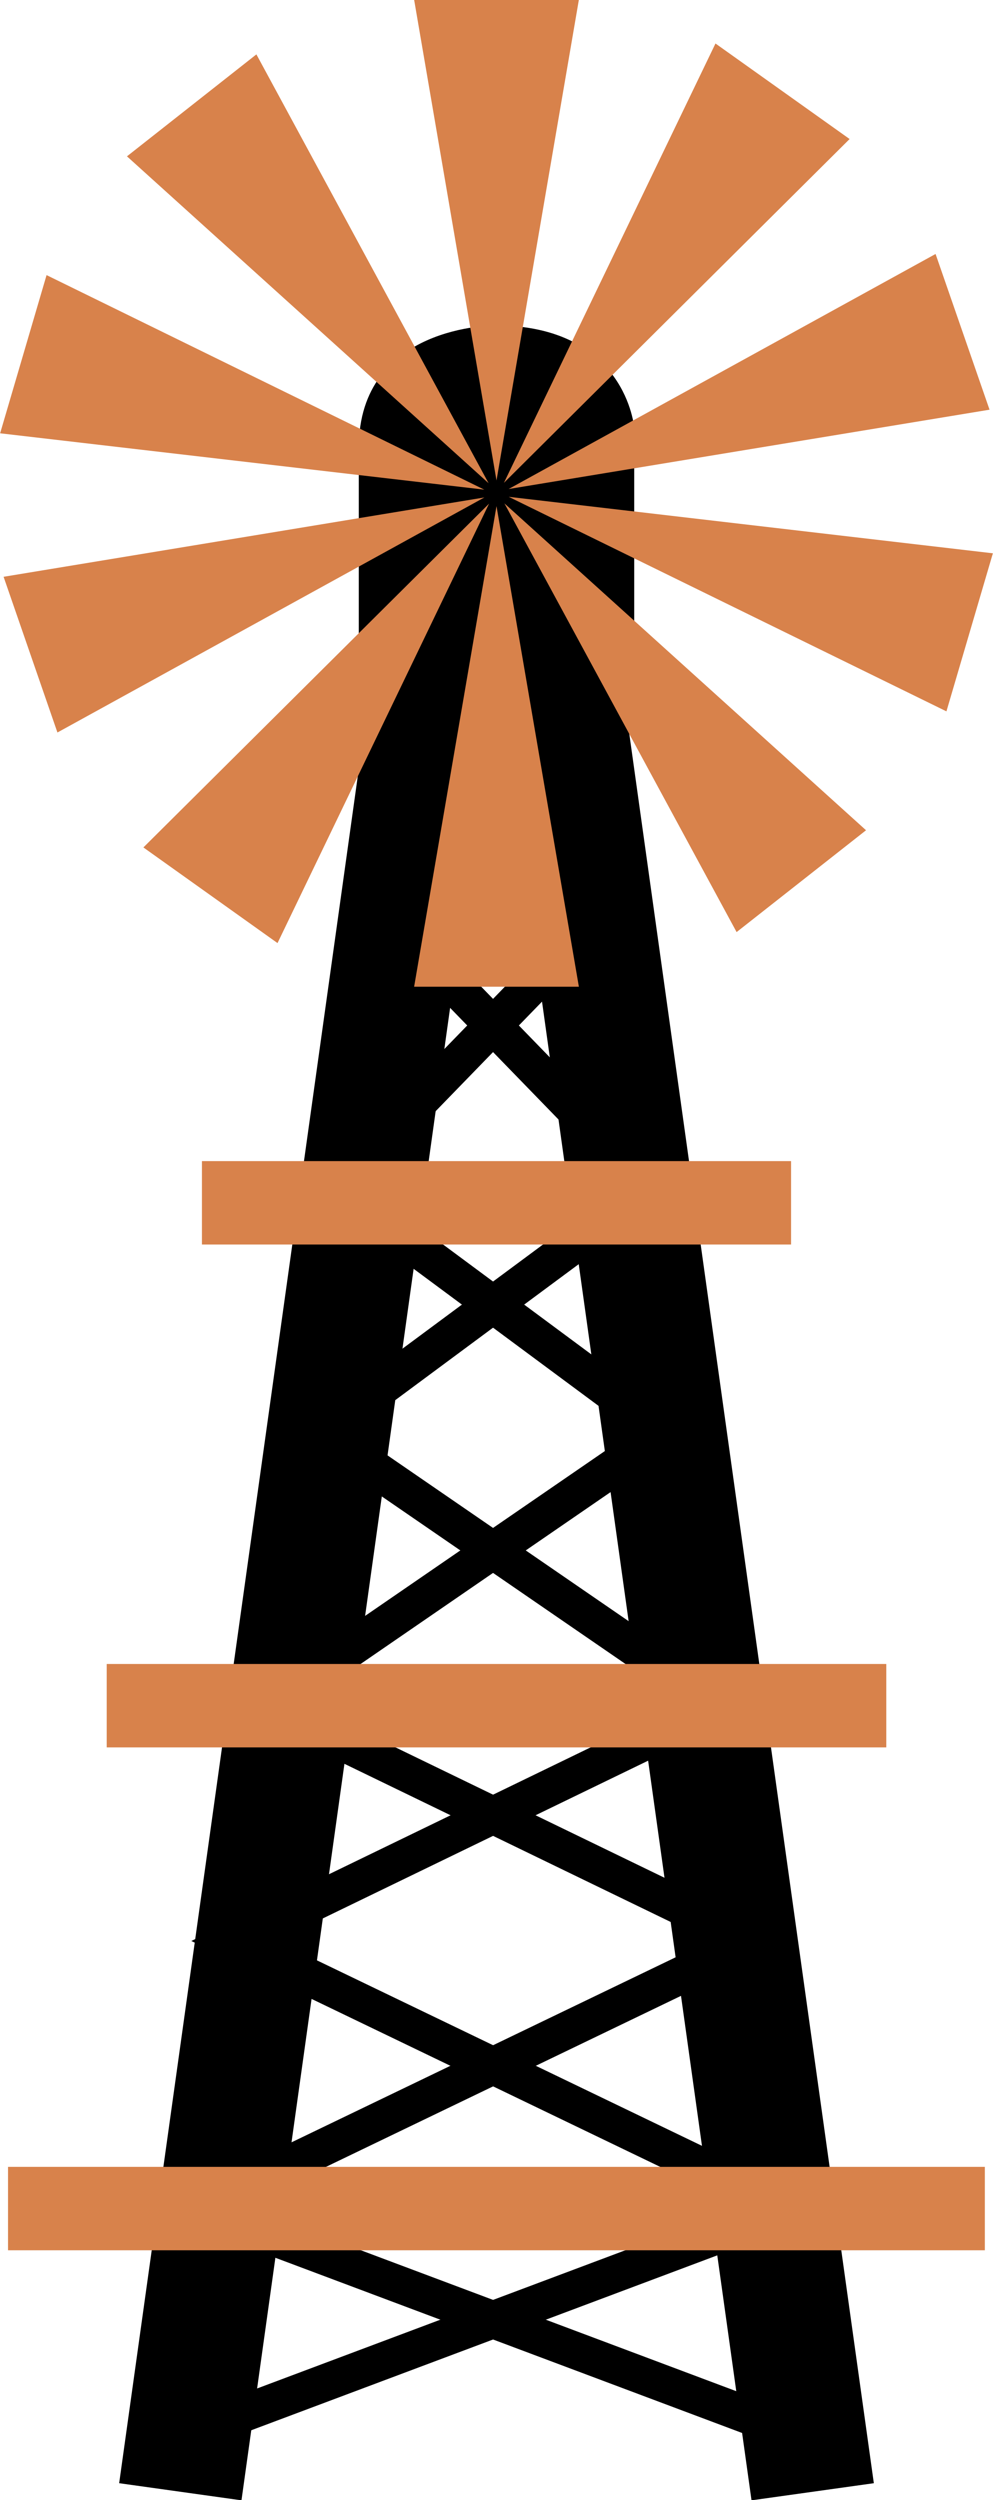
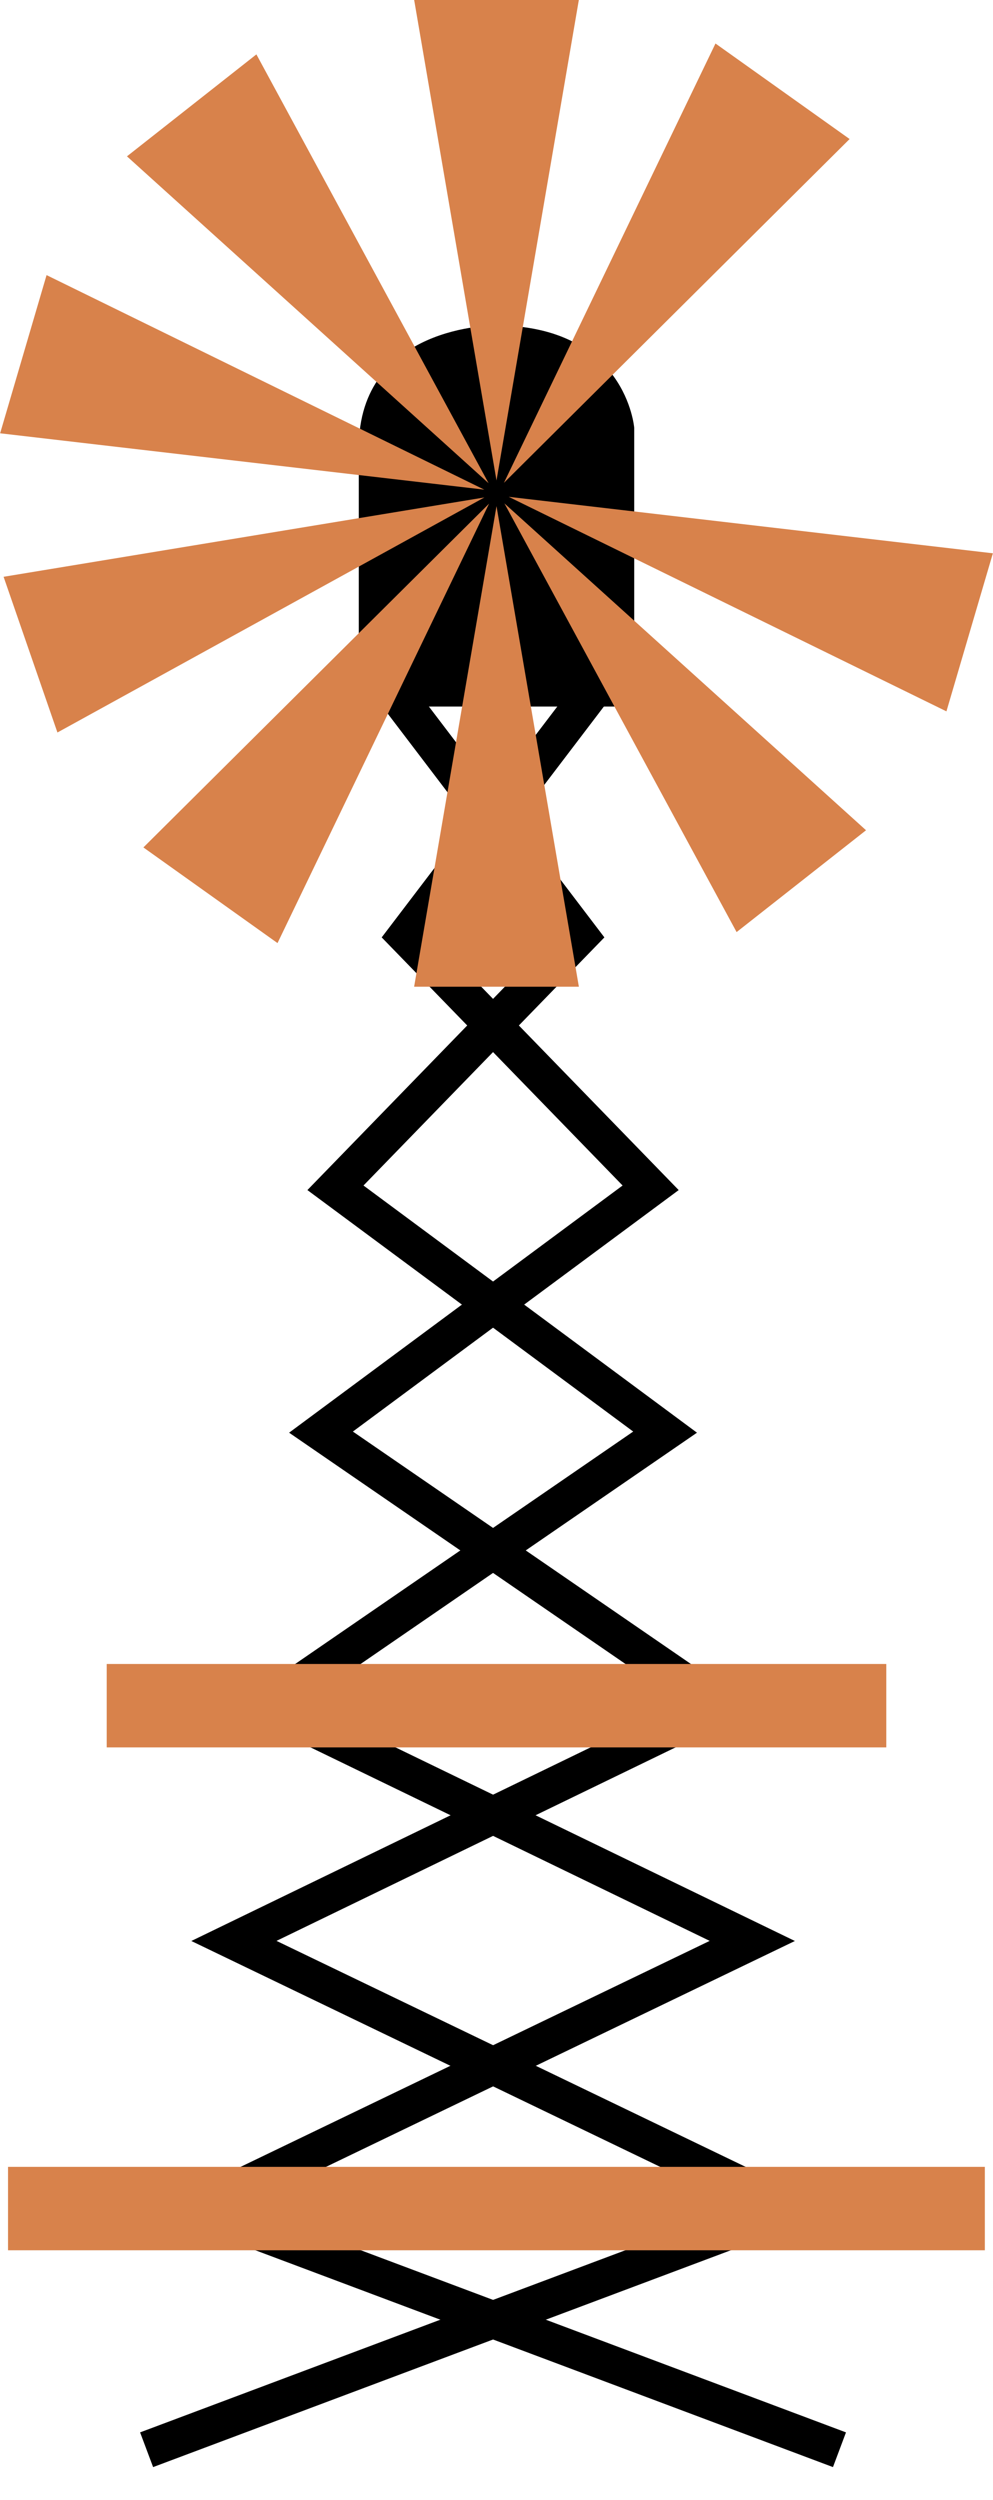
<svg xmlns="http://www.w3.org/2000/svg" fill="#000000" height="202.3" preserveAspectRatio="xMidYMid meet" version="1.1" viewBox="172.4 111.8 80.4 202.3" width="80.4" zoomAndPan="magnify">
  <defs>
    <clipPath id="clip1">
      <path d="m76 25h304v400.2h-304z" />
    </clipPath>
    <clipPath id="clip2">
      <path d="m45 25h304v400.2h-304z" />
    </clipPath>
  </defs>
  <g id="surface1">
    <g clip-path="url(#clip1)">
-       <path d="m2177.5 2579.8l204.5-1462" fill="none" stroke="#000000" stroke-miterlimit="10" stroke-width="100" transform="matrix(.1 0 0 -.1 0 425.2)" />
-     </g>
+       </g>
    <g clip-path="url(#clip2)">
-       <path d="m2074.5 2579.8l-204.5-1462" fill="none" stroke="#000000" stroke-miterlimit="10" stroke-width="100" transform="matrix(.1 0 0 -.1 0 425.2)" />
-     </g>
+       </g>
    <g id="change1_1">
      <path d="m201.45 168.97h22.3v-22.56s-0.66-8.28-11.24-8.28c0 0-11.06-0.09-11.06 9.91v20.93" fill="#000000" />
    </g>
    <path d="m1842.7 1151.8l520.4 195.2-449.7 216.5 392.7 190.3-322.2 221.4 266.9 197.7-198 203.8 154.6 203.1" fill="none" stroke="#000000" stroke-miterlimit="10" stroke-width="30" transform="matrix(.1 0 0 -.1 0 425.2)" />
    <path d="m2403.7 1151.8l-520.3 195.2 449.7 216.5-392.8 190.3 322.2 221.4-266.9 197.7 198 203.8-154.5 203.1" fill="none" stroke="#000000" stroke-miterlimit="10" stroke-width="30" transform="matrix(.1 0 0 -.1 0 425.2)" />
    <g id="change2_1">
      <path d="m252.14 293.88h-79.09v-6.75h79.09v6.75" fill="#d8824b" />
    </g>
    <g id="change2_2">
      <path d="m244.16 253.19h-63.12v-6.75h63.12v6.75" fill="#d8824b" />
    </g>
    <g id="change2_3">
-       <path d="m236.45 212.5h-47.7v-6.75h47.7v6.75" fill="#d8824b" />
-     </g>
+       </g>
    <g id="change2_4">
      <path d="m205.93 111.78h13.34l-6.67 38.9z" fill="#d8824b" />
    </g>
    <g id="change2_5">
      <path d="m219.27 191.64h-13.34l6.67-38.89z" fill="#d8824b" />
    </g>
    <g id="change2_6">
-       <path d="m230.33 115.32l10.86 7.73-27.99 27.82z" fill="#d8824b" />
+       <path d="m230.33 115.32l10.86 7.73-27.99 27.82" fill="#d8824b" />
    </g>
    <g id="change2_7">
      <path d="m194.87 188.11l-10.86-7.74 27.99-27.82z" fill="#d8824b" />
    </g>
    <g id="change2_8">
-       <path d="m248.15 132.35l4.37 12.6-38.94 6.42z" fill="#d8824b" />
-     </g>
+       </g>
    <g id="change2_9">
      <path d="m177.05 171.07l-4.36-12.6 38.93-6.42z" fill="#d8824b" />
    </g>
    <g id="change2_10">
      <path d="m252.79 156.57l-3.76 12.79-35.44-17.36z" fill="#d8824b" />
    </g>
    <g id="change2_11">
      <path d="m172.41 146.86l3.76-12.8 35.44 17.36z" fill="#d8824b" />
    </g>
    <g id="change2_12">
      <path d="m242.52 178.98l-10.48 8.24-18.8-34.69z" fill="#d8824b" />
    </g>
    <g id="change2_13">
      <path d="m182.68 124.45l10.48-8.25 18.8 34.7z" fill="#d8824b" />
    </g>
  </g>
</svg>